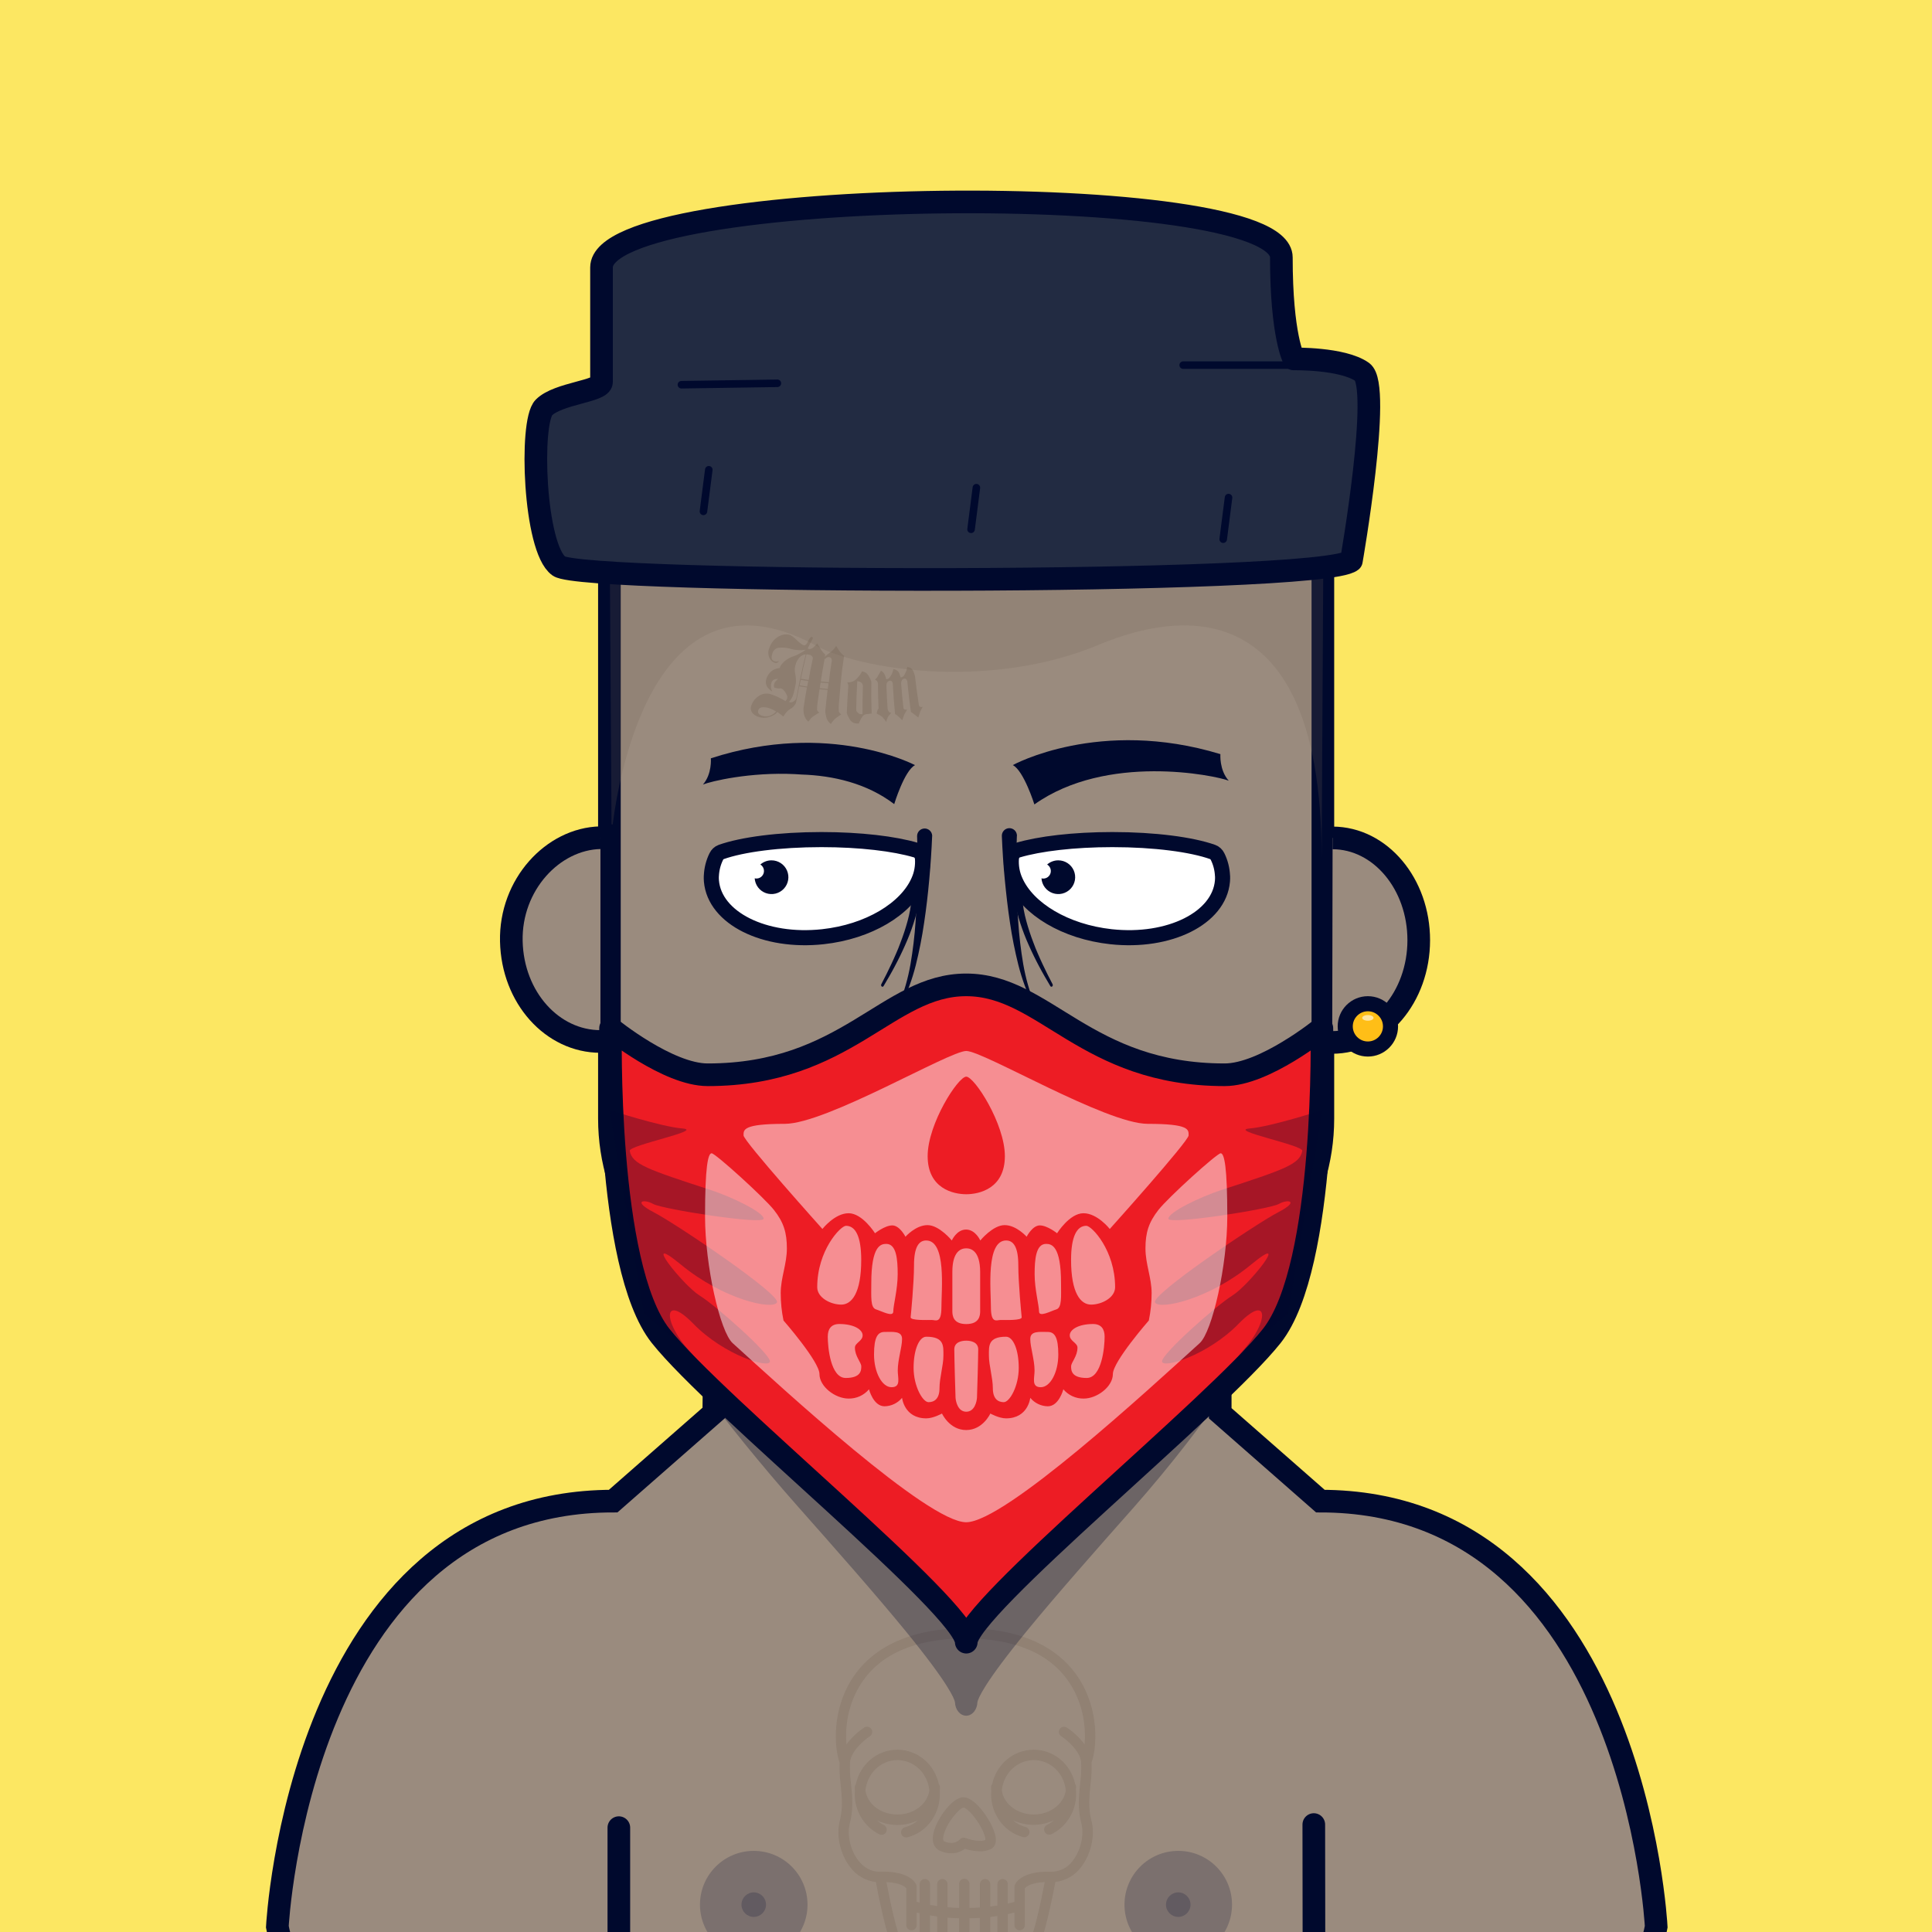
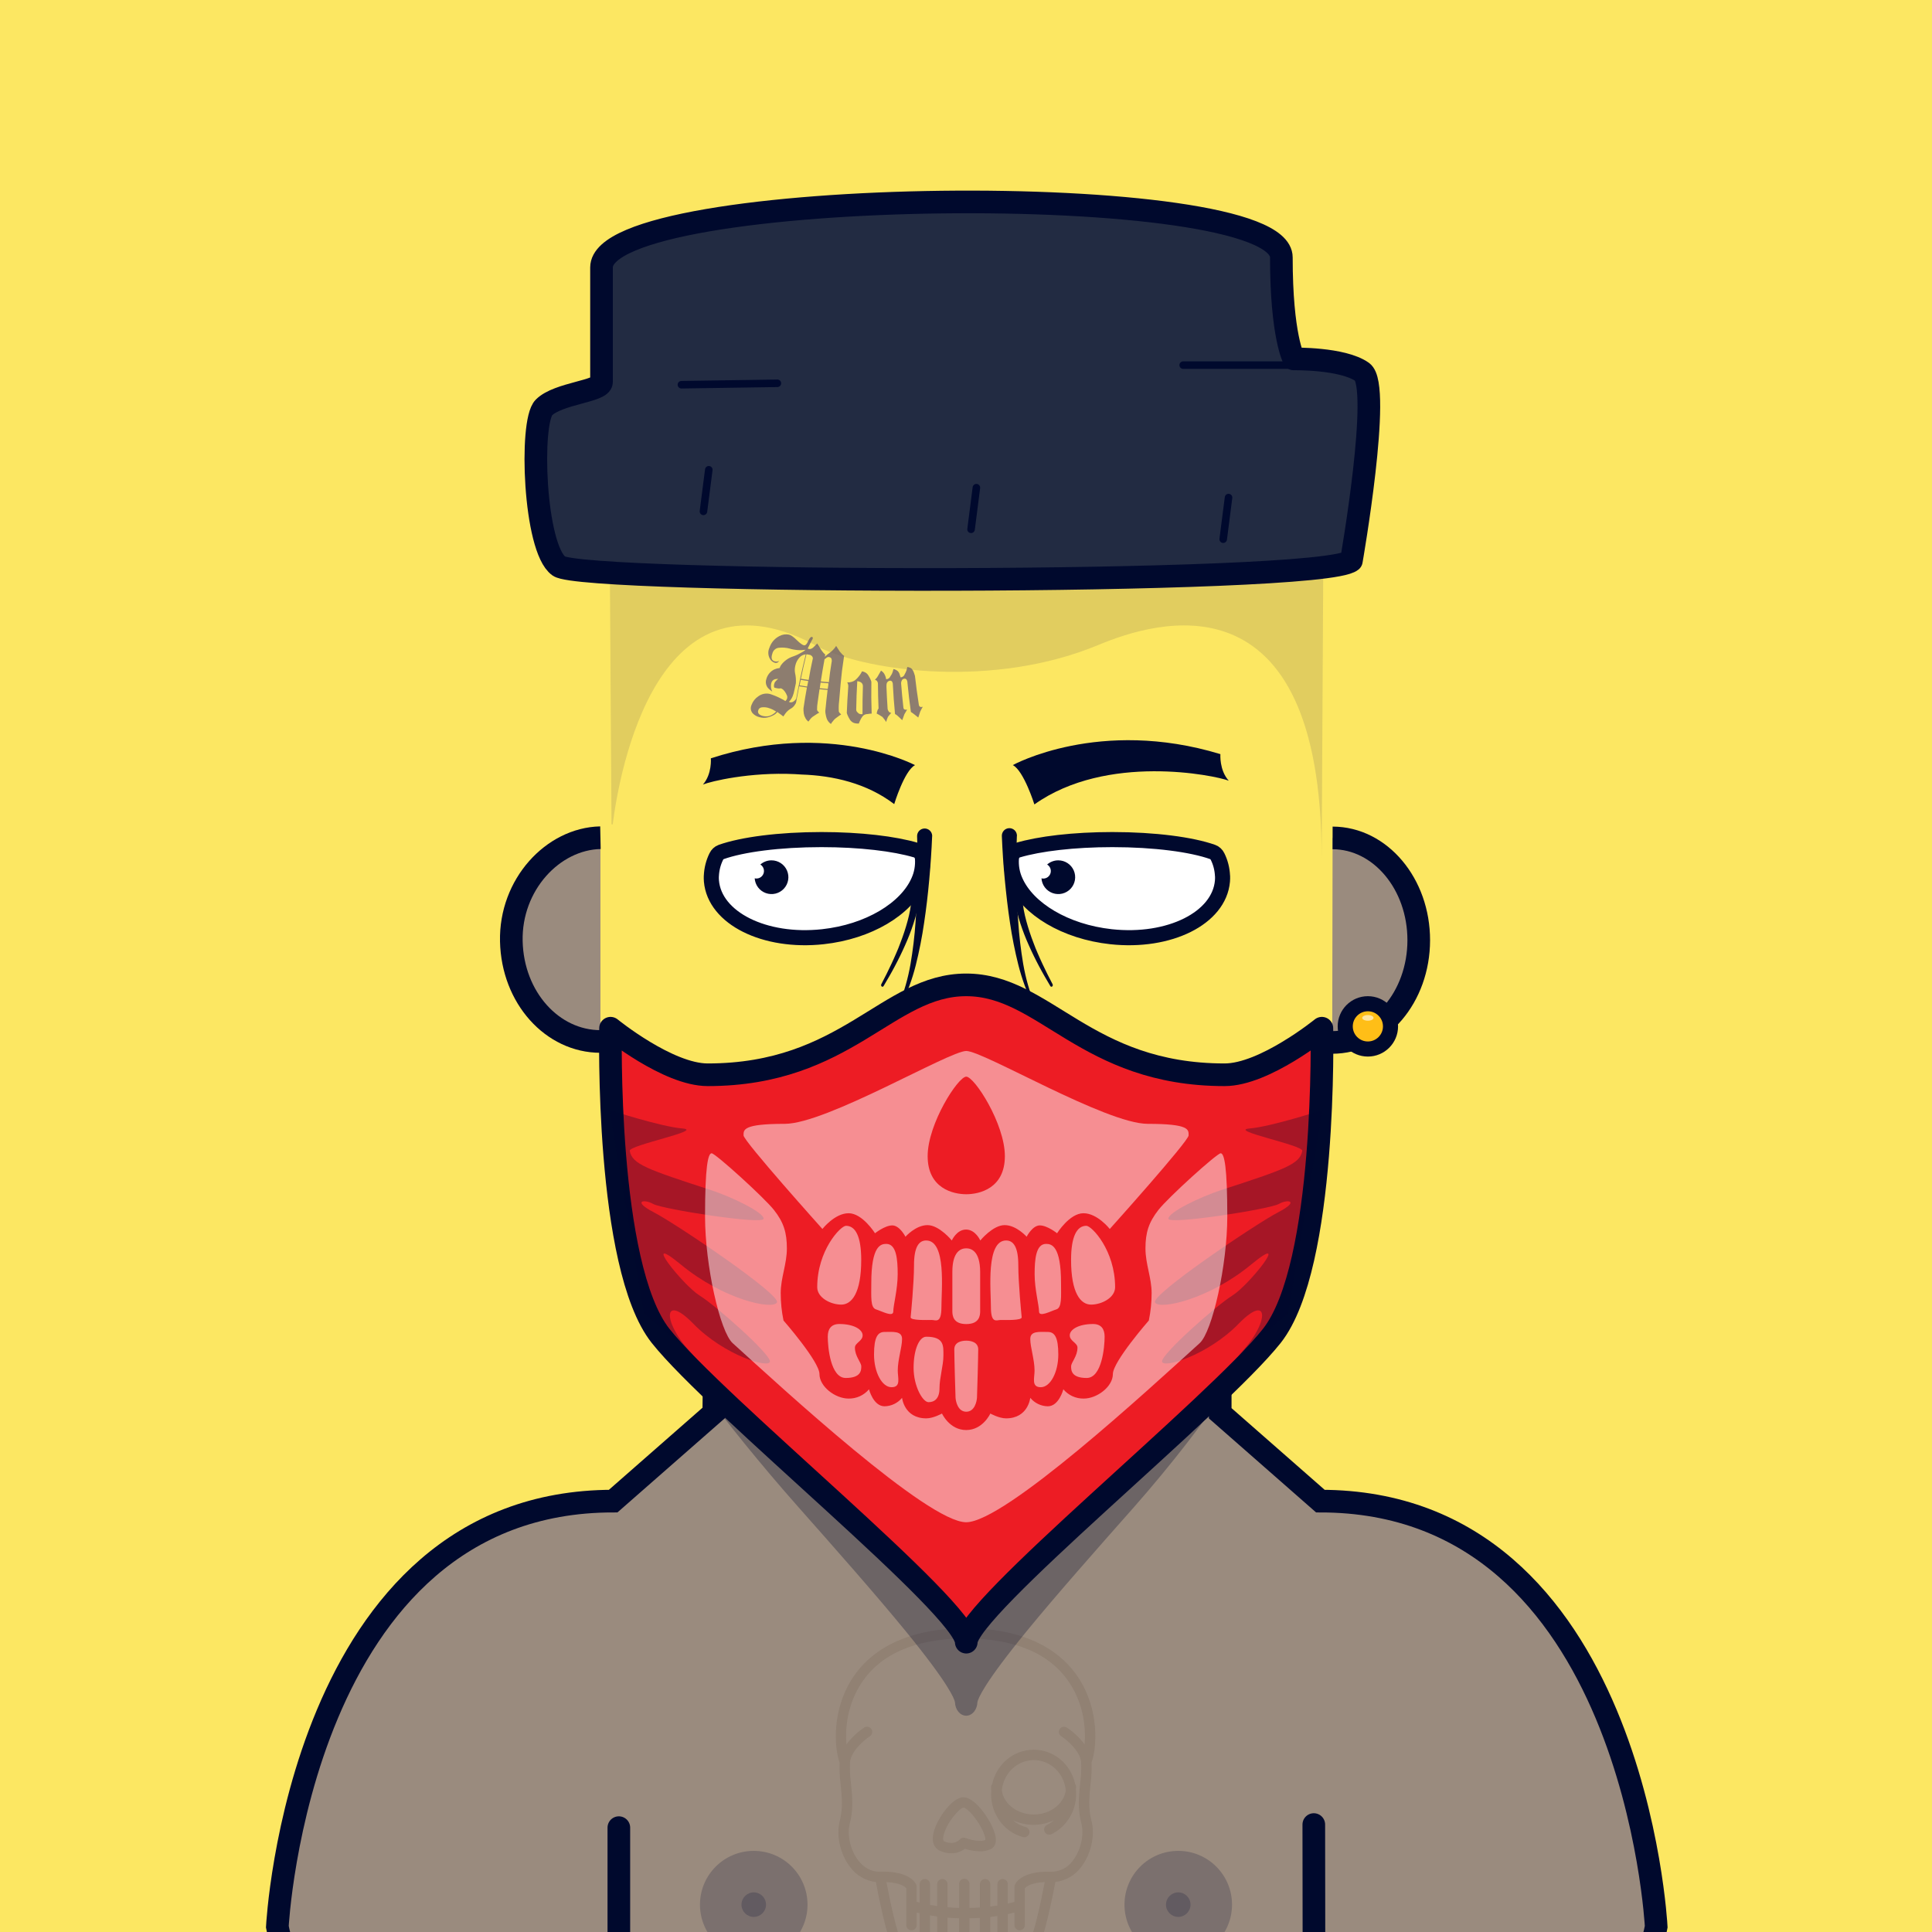
<svg xmlns="http://www.w3.org/2000/svg" id="container" version="1.1" width="1024" height="1024" viewbox="0 0 1024 1024">
  <rect width="100%" height="100%" fill="#333333" stroke="none" />
  <svg width="1024" height="1024" viewbox="0 0 1024 1024">
    <rect cx="0" cy="0" width="1024" height="1024" stroke="none" fill="#FCE762" />
  </svg>
  <svg width="1024" height="1024" viewBox="0 0 1024 1024" fill="none">
    <g id="FLESH-BASE-BIG-NOSE" clip-path="url(#clip0)">
      <g id="Group 39">
        <g id="FLESH">
          <g id="FLESH copy 6">
            <path id="Vector" d="M379.13 674.22H646.74V749.06L699.82 795.62C866.34 795.62 877.82 1021.2 877.82 1021.2C872.08 1052.37 849.11 1051.79 849.11 1051.79H175.71C175.71 1051.79 152.71 1052.37 147 1021.2C147 1021.2 158.48 795.62 325 795.62L378.32 748.86L379.13 674.22Z" fill="#9A8B7E" stroke="#00092D" stroke-width="12" stroke-miterlimit="10" />
            <path id="Vector_2" opacity="0.15" d="M376 701.63C390.91 718.69 410.17 765.63 435 780.4C461.38 793.61 461.6 820 514.15 820C566.7 820 580.39 796.91 592.49 780.37C592.49 780.37 620.7 736.91 648.64 711.37V680H379.64L376 701.63Z" fill="#00092D" />
-             <path id="Vector_3" d="M512.08 184C322.62 186.05 323 289.531 323 289.531V592.881C323 683.111 433.74 733.151 433.74 733.151C459.85 745.661 459.56 770.68 512.08 770.68C564.6 770.68 564.3 745.681 590.41 733.151C590.41 733.151 701.15 683.151 701.15 592.881V289.531C701.15 289.531 701.54 186.05 512.08 184Z" fill="#9A8B7E" stroke="#00092D" stroke-width="12" stroke-linecap="round" stroke-linejoin="round" />
          </g>
          <g id="ARMS">
            <path id="Vector_4" d="M696.34 967.05L696.45 1051.31" stroke="#00092D" stroke-width="12" stroke-linecap="round" stroke-linejoin="round" />
            <path id="Vector_5" d="M328 968.689V1051.31" stroke="#00092D" stroke-width="12" stroke-linecap="round" stroke-linejoin="round" />
          </g>
          <path id="Vector_6" d="M481 797.23C481 797.23 517.6 813.23 544.06 797.23" stroke="#00092D" stroke-width="3" stroke-linecap="round" stroke-linejoin="round" />
        </g>
        <g id="NOSE copy">
          <path id="Vector_7" d="M559.32 563C559.32 563 540.13 585.74 512.16 585.74C484.19 585.74 465 563 465 563" stroke="#00092D" stroke-width="10" stroke-linecap="round" stroke-linejoin="round" />
        </g>
      </g>
      <g id="Group 5">
        <g id="EARS-ROUND">
          <g id="Vector_8">
            <path d="M318.244 552C292.744 552 271.674 528.79 271.014 498.87C270.354 468.95 292.974 444.55 318.244 444" fill="#9A8B7E" />
            <path d="M318.244 552C292.744 552 271.674 528.79 271.014 498.87C270.354 468.95 292.974 444.55 318.244 444" stroke="#00092D" stroke-width="12" stroke-miterlimit="10" />
          </g>
          <g id="Vector_9">
            <path d="M706.104 552.51C731.374 552.51 751.914 528.33 751.964 498.4C752.014 468.47 731.575 444.16 706.305 444.11" fill="#9A8B7E" />
            <path d="M706.104 552.51C731.374 552.51 751.914 528.33 751.964 498.4C752.014 468.47 731.575 444.16 706.305 444.11" stroke="#00092D" stroke-width="12" stroke-miterlimit="10" />
          </g>
        </g>
      </g>
      <g id="Group 65">
        <g id="Group 64">
          <circle id="Ellipse 7" opacity="0.2" cx="399.5" cy="1009.5" r="28.5" fill="#00092D" />
          <circle id="Ellipse 9" opacity="0.2" cx="399.5" cy="1009.5" r="6.5" fill="#00092D" />
        </g>
        <g id="Group 63">
          <circle id="Ellipse 8" opacity="0.2" cx="624.5" cy="1009.5" r="28.5" fill="#00092D" />
          <circle id="Ellipse 10" opacity="0.2" cx="624.5" cy="1009.5" r="6.5" fill="#00092D" />
        </g>
      </g>
    </g>
    <defs>
      <clipPath id="clip0">
        <rect width="1024" height="1024" fill="white" />
      </clipPath>
    </defs>
  </svg>
  <svg width="1024" height="1024" viewBox="0 0 1024 1024" fill="none">
    <g id="TATTOO-MOM">
      <g id="ACCESSOIRES">
        <g id="TATTOO-MOM_2">
          <path id="Vector" d="M445.85 378.66L444.95 379.23L442.95 380.7C442.565 380.994 442.213 381.329 441.9 381.7C441.51 382.16 441.15 382.6 440.83 383.02L440.45 383.72L439.98 383.39C439.183 382.731 438.57 381.876 438.2 380.91C438.05 380.52 437.929 380.119 437.84 379.71C437.72 379.19 437.62 378.65 437.52 378.08C437.42 377.51 437.47 377.32 437.43 376.8C437.65 374.48 437.77 373.32 438.03 371C438.26 368.87 438.38 367.81 438.64 365.69C436.93 365.55 436.07 365.47 434.36 365.29C433.95 368.09 433.76 369.49 433.36 372.29C433.13 373.61 433.029 374.95 433.06 376.29C433.201 376.674 433.434 377.018 433.74 377.29L434.24 377.7L433.31 378.21L431.16 379.62C430.422 380.09 429.78 380.698 429.27 381.41L428.46 382.47L427.71 381.77C427.441 381.479 427.203 381.16 427 380.82C426.753 380.382 426.536 379.927 426.35 379.46C426.211 379.049 426.104 378.628 426.03 378.2C425.941 377.691 425.888 377.176 425.87 376.66C425.87 376.15 425.87 375.89 425.87 375.38C426.54 370.97 426.87 368.76 427.69 364.38C426.05 364.14 425.23 364.01 423.58 363.74C423.03 366.51 422.76 367.9 422.25 370.69C422.18 371.06 422.15 371.25 422.08 371.63C422.08 371.8 422.03 371.88 422 372.04C421.958 372.345 421.859 372.64 421.71 372.91C421.58 373.13 421.36 373.47 421.06 373.91C420.512 374.652 419.801 375.258 418.98 375.68C417.918 376.318 416.996 377.165 416.27 378.17L415.18 379.74L414.32 379.07C413.38 378.39 412.91 378.07 411.99 377.36C411.466 378.072 410.78 378.651 409.99 379.05C408.964 379.613 407.863 380.027 406.72 380.28C405.363 380.565 403.956 380.517 402.62 380.14C401.25 379.833 399.997 379.139 399.01 378.14C398.519 377.613 398.178 376.964 398.025 376.26C397.872 375.556 397.912 374.823 398.14 374.14C398.23 373.89 398.27 373.77 398.37 373.52C399.069 371.666 400.341 370.082 402 369C402.873 368.37 403.873 367.938 404.931 367.736C405.988 367.534 407.077 367.566 408.12 367.83L408.91 368.09C410.816 368.743 412.662 369.556 414.43 370.52C414.708 370.641 414.979 370.777 415.24 370.93C415.57 371.12 415.9 371.34 416.24 371.57L416.66 371.16C416.931 370.837 417.125 370.458 417.23 370.05C417.283 369.685 417.283 369.315 417.23 368.95C417 368.44 416.89 368.18 416.67 367.67C416.287 366.894 415.777 366.188 415.16 365.58C414.788 365.26 414.366 365.004 413.91 364.82L413.4 364.89H412.45L411.34 364.69L410.71 364.54L410.44 364.47L410.24 363.99C410.164 363.544 410.188 363.086 410.31 362.65C410.42 362.31 410.48 362.14 410.59 361.79C410.894 361.289 411.276 360.84 411.72 360.46L412.45 359.78L410.92 359.96C410.408 360.067 409.936 360.319 409.562 360.686C409.188 361.053 408.927 361.519 408.81 362.03C408.545 363.063 408.545 364.147 408.81 365.18C409 365.73 409.1 366 409.3 366.54C408.575 366.076 407.905 365.533 407.3 364.92C406.686 364.294 406.253 363.514 406.047 362.662C405.841 361.809 405.87 360.917 406.13 360.08C406.411 358.947 406.935 357.889 407.668 356.98C408.4 356.072 409.323 355.334 410.37 354.82C411.275 354.418 412.237 354.159 413.22 354.05C413.399 353.573 413.616 353.111 413.87 352.67C415.481 350.409 417.783 348.735 420.43 347.9C421.254 347.61 422.062 347.276 422.85 346.9C423.38 346.64 424.11 346.25 425.03 345.73C425.356 345.574 425.667 345.39 425.96 345.18C426.28 344.95 426.63 344.69 426.96 344.39L425.06 344.6C423.508 344.662 421.953 344.538 420.43 344.23L419.82 344.1L419.25 343.98L418.71 343.79C416.672 343.238 414.544 343.095 412.45 343.37C411.716 343.524 411.04 343.881 410.498 344.401C409.957 344.921 409.573 345.582 409.39 346.31C408.89 347.78 408.84 348.86 409.22 349.55C409.397 349.811 409.625 350.034 409.889 350.206C410.154 350.378 410.45 350.495 410.76 350.55C411.264 350.666 411.787 350.666 412.29 350.55L412.93 350.34L412.66 350.7C412.419 350.979 412.102 351.184 411.747 351.288C411.392 351.393 411.015 351.393 410.66 351.29C410.093 351.114 409.567 350.828 409.112 350.446C408.657 350.065 408.283 349.597 408.01 349.07C407.541 348.221 407.273 347.275 407.228 346.305C407.183 345.336 407.362 344.369 407.75 343.48C407.9 343.1 407.98 342.91 408.14 342.48C409.096 340.17 410.844 338.276 413.07 337.14C414.647 336.275 416.482 336.005 418.24 336.38C419.29 336.63 420.65 337.62 422.37 339.31C424.09 341 425.37 341.89 426.13 342.03C426.62 342.12 427.13 341.82 427.62 341.14C427.793 340.88 427.944 340.605 428.07 340.32L428.76 338.99C429.29 337.99 429.83 337.49 430.4 337.57C430.5 337.652 430.603 337.729 430.71 337.8C430.77 337.877 430.808 337.968 430.822 338.064C430.836 338.161 430.825 338.259 430.79 338.35C430.695 338.709 430.535 339.047 430.32 339.35L429.64 340.62L428.11 343.68L428.4 343.85L428.79 343.97C429.037 344.031 429.294 344.031 429.54 343.97L430.36 343.67C430.595 343.54 430.814 343.383 431.01 343.2C431.362 342.886 431.696 342.552 432.01 342.2C432.409 341.845 432.777 341.457 433.11 341.04C433.31 341.35 433.41 341.51 433.62 341.82C433.83 342.13 434.22 342.74 434.54 343.25L435.29 344.48C435.433 344.733 435.601 344.97 435.79 345.19C436.03 345.5 436.28 345.8 436.53 346.11L437.4 346.91C437.31 347.38 437.26 347.62 437.18 348.08L438.39 347.01L439.83 345.92C440.953 345.119 441.933 344.135 442.73 343.01C442.91 342.74 443 342.61 443.17 342.34C443.93 343.53 444.31 344.12 445.1 345.34L446.48 346.89C446.84 347.19 447.02 347.34 447.39 347.63C446.91 350.8 446.69 352.39 446.27 355.57C445.97 358.27 445.82 359.63 445.56 362.34C445.2 366.09 445.04 367.96 444.75 371.72C444.523 373.531 444.473 375.359 444.6 377.18C444.771 377.563 445.023 377.905 445.34 378.18L445.85 378.66ZM411.39 377.13L409.63 376.13L408.41 375.6L407 375.13C405.928 374.843 404.81 374.772 403.71 374.92C403.262 374.963 402.84 375.15 402.507 375.453C402.173 375.756 401.947 376.158 401.86 376.6C401.75 376.91 401.728 377.244 401.797 377.565C401.866 377.887 402.023 378.183 402.25 378.42C402.775 378.911 403.42 379.256 404.12 379.42C404.61 379.559 405.113 379.642 405.62 379.67H406.7C407.731 379.55 408.718 379.186 409.58 378.61C410.261 378.219 410.873 377.719 411.39 377.13ZM422 370.38C423.77 360.87 424.79 356.15 427.08 346.81C425.843 346.921 424.69 347.483 423.84 348.39C422.681 349.611 421.884 351.131 421.54 352.78C421.395 353.371 421.302 353.973 421.26 354.58C421.22 355.249 421.257 355.92 421.37 356.58C421.796 358.397 421.948 360.268 421.82 362.13C421.65 362.9 421.57 363.29 421.41 364.06C421.25 364.83 421.16 365.28 421.09 365.59C420.93 366.37 420.79 366.98 420.67 367.4C420.524 367.925 420.351 368.443 420.15 368.95C419.691 370.088 419.011 371.125 418.15 372L418.72 372.23C419.222 372.317 419.738 372.251 420.2 372.04C420.93 371.647 421.55 371.076 422 370.38ZM428.61 360.38C428.97 358.29 429.15 357.24 429.53 355.15C429.89 353.37 430.08 352.48 430.46 350.71L430.83 348.96C430.823 348.7 430.761 348.445 430.649 348.211C430.537 347.977 430.378 347.769 430.18 347.6L429.49 347.14L427.81 346.82H427.42C426.17 351.97 425.58 354.55 424.49 359.75C426.11 360 426.93 360.15 428.58 360.38H428.61ZM428.4 360.96C426.79 360.73 425.98 360.6 424.4 360.33L423.8 363.26C425.42 363.53 426.23 363.66 427.8 363.89C427.96 363.09 428.05 362.7 428.21 361.89C428.26 361.52 428.3 361.33 428.37 361L428.4 360.96ZM439.32 361.57C439.56 359.46 439.68 358.41 439.95 356.3C440.21 354.5 440.35 353.61 440.63 351.82L440.88 350.23C440.82 349.84 440.79 349.65 440.74 349.23C440.629 348.959 440.45 348.721 440.22 348.54L439.44 348.23C439.125 348.203 438.807 348.247 438.51 348.36C438.188 348.486 437.904 348.697 437.69 348.97C437.42 349.13 437.28 349.21 437.02 349.38C436.58 351.75 436.37 352.93 435.97 355.31C435.57 357.69 435.39 358.81 435.03 361.15C436.72 361.36 437.58 361.44 439.29 361.57H439.32ZM439.14 362.16C437.46 362.02 436.62 361.95 434.94 361.77L434.49 364.77C436.19 364.95 437.03 365.02 438.71 365.16C438.83 364.35 438.9 363.95 439.02 363.16C439 362.73 439.06 362.54 439.11 362.16H439.14Z" fill="#8D7D6F" />
          <path id="Vector_2" d="M462 378.22C461.349 378.23 460.699 378.301 460.06 378.43C459.461 378.435 458.868 378.55 458.31 378.77C457.858 378.983 457.461 379.298 457.15 379.69C456.604 380.437 456.142 381.242 455.77 382.09C455.54 382.65 455.42 382.93 455.18 383.49H454.69C454.012 383.517 453.335 383.423 452.69 383.21C451.829 382.905 451.086 382.334 450.57 381.58C450.02 380.734 449.548 379.841 449.16 378.91C449.03 378.52 448.96 378.33 448.82 377.91C449.04 372.36 449.19 369.59 449.59 364.07C449.661 363.367 449.54 362.659 449.24 362.02C449.16 361.88 449.11 361.81 449.03 361.66H449.76H450.25C450.382 361.607 450.52 361.57 450.66 361.55C451.845 361.394 452.947 360.857 453.8 360.02C454.819 359.053 455.697 357.949 456.41 356.74L456.84 355.85L457.47 355.95C457.686 355.993 457.895 356.067 458.09 356.17C458.992 356.511 459.75 357.15 460.24 357.98C460.736 358.752 461.164 359.565 461.52 360.41C461.64 360.78 461.71 360.97 461.84 361.34C461.75 368.12 461.78 371.48 462 378.22ZM457.15 378.53C457.15 372.61 457.15 369.65 457.35 363.76C457.375 363.419 457.32 363.076 457.19 362.76C457.071 362.417 456.86 362.112 456.58 361.88C456.462 361.773 456.334 361.676 456.2 361.59C455.889 361.406 455.552 361.272 455.2 361.19L454.37 361.03C454.04 367.03 453.92 370.08 453.81 376.14C453.794 376.559 453.941 376.967 454.22 377.28L455.07 378.11C455.372 378.312 455.713 378.448 456.07 378.51L457.15 378.53Z" fill="#8D7D6F" />
          <path id="Vector_3" d="M489.09 374.63L488.56 375.53C488.23 376.19 488.07 376.53 487.73 377.17L487.1 379.12L486.7 380.3L484.84 378.82L483.6 377.88L482.79 377.35C481.94 371.13 481.57 368.02 480.96 361.79C480.955 361.173 480.752 360.573 480.38 360.08C480.241 359.931 480.066 359.82 479.871 359.759C479.677 359.697 479.47 359.687 479.27 359.73C479.015 359.756 478.769 359.842 478.554 359.981C478.338 360.12 478.159 360.308 478.03 360.53C477.774 360.998 477.624 361.517 477.59 362.05C478 367.26 478.24 369.87 478.82 375.05C478.82 375.339 478.933 375.617 479.135 375.824C479.336 376.032 479.611 376.152 479.9 376.16H480.81L480.46 376.64C480.02 377.42 479.8 377.8 479.35 378.57C478.89 379.83 478.67 380.46 478.2 381.71L476.41 380L475.28 379L474.38 378.44C473.8 372.21 473.57 369.1 473.23 362.87C473.252 362.262 473.081 361.664 472.74 361.16C472.597 361.009 472.419 360.897 472.222 360.832C472.025 360.767 471.814 360.753 471.61 360.79C471.196 360.85 470.811 361.039 470.509 361.33C470.208 361.62 470.005 361.998 469.93 362.41C469.846 363.009 469.819 363.615 469.85 364.22C470.02 368.54 470.13 370.7 470.41 375.03C470.386 375.491 470.462 375.952 470.635 376.381C470.808 376.809 471.072 377.195 471.41 377.51L472.41 377.89L472.01 378.23C471.5 378.87 471.24 379.18 470.72 379.81C470.61 380.03 470.49 380.27 470.38 380.54C470.27 380.81 470.15 381.16 470.01 381.54C469.87 381.92 469.83 382.21 469.7 382.66L469.03 381.66C468.51 381 468.25 380.66 467.74 380.02C467.497 379.833 467.24 379.666 466.97 379.52L465.8 378.8L464.67 378.21L464.8 377.48C464.91 377.12 464.96 376.93 465.07 376.57C465.149 376.296 465.281 376.041 465.46 375.82C465.54 375.69 465.58 375.63 465.65 375.5C465.44 370.28 465.38 367.68 465.33 362.5C465.338 362.154 465.272 361.811 465.138 361.492C465.003 361.173 464.803 360.886 464.55 360.65L463.74 360.29L464.22 359.77C464.661 359.35 465.029 358.86 465.31 358.32C465.98 357.17 466.31 356.59 466.96 355.44L467.47 355.81C467.899 356.122 468.268 356.508 468.56 356.95C468.962 357.589 469.269 358.283 469.47 359.01C469.55 359.41 469.6 359.61 469.68 360.01C470.026 360.004 470.367 359.926 470.681 359.779C470.995 359.633 471.274 359.422 471.5 359.16C471.89 358.52 472.09 358.16 472.5 357.56C472.91 356.96 472.96 356.44 473.27 355.69C473.333 355.312 473.44 354.943 473.59 354.59L474.02 354.71C474.694 354.918 475.32 355.258 475.86 355.71C476.402 356.296 476.776 357.019 476.94 357.8L477.36 359.04C478.047 358.951 478.677 358.613 479.13 358.09L479.96 356.51C480.142 356.151 480.299 355.78 480.43 355.4C480.51 355.15 480.62 354.73 480.75 354.14L480.88 353.51L481.67 353.67C482.223 353.79 482.738 354.044 483.17 354.41C483.742 355.057 484.171 355.816 484.43 356.64C484.63 357.27 484.73 357.59 484.94 358.23C485.66 364.41 486.08 367.5 487.03 373.68C487.064 373.956 487.191 374.212 487.392 374.406C487.592 374.599 487.853 374.717 488.13 374.74L489.09 374.63Z" fill="#8D7D6F" />
        </g>
      </g>
    </g>
  </svg>
  <svg width="1024" height="1024" viewBox="0 0 1024 1024" fill="none">
    <g id="MOUTH-STANDARD">
      <g id="MOUTH-STANDARD_2">
        <path id="Vector" d="M467.639 657.35C479.059 657.09 490.479 656.893 501.899 656.76C516.279 656.58 530.669 656.46 545.059 656.68L550.059 656.78H551.219H551.679C551.199 656.78 551.679 656.78 551.859 656.78L553.999 656.85C556.299 656.94 558.589 657.05 560.879 657.26C562.999 657.45 562.469 655.26 561.739 653.98C560.739 652.32 558.639 649.72 556.489 649.53C551.619 649.09 546.699 649 541.809 648.9C535.109 648.77 528.409 648.74 521.709 648.75C507.219 648.75 492.709 648.95 478.259 649.2C472.786 649.3 467.312 649.407 461.839 649.52C461.099 649.52 460.959 650.52 461.009 651C461.218 652.044 461.682 653.019 462.359 653.84C463.599 655.43 465.479 657.35 467.659 657.3L467.639 657.35Z" fill="#00092D" />
-         <path id="Vector_2" d="M501.509 672.22C506.608 672.001 511.717 672.219 516.779 672.87C521.869 673.63 526.929 674.43 532.059 674.87C533.529 675.01 531.459 672.07 530.409 671.97C525.209 671.49 520.079 670.66 514.919 669.9C509.749 669.255 504.534 669.045 499.329 669.27C498.549 669.27 499.329 670.67 499.519 670.89C499.735 671.241 500.026 671.539 500.372 671.763C500.719 671.986 501.111 672.129 501.519 672.18L501.509 672.22Z" fill="#00092D" />
      </g>
    </g>
  </svg>
  <svg width="1024" height="1024" viewBox="0 0 1024 1024" fill="none">
    <g id="BEARD-STUBBLE-GOATEE">
      <path id="Vector" opacity="0.2" d="M432.02 733.46C458.37 746.01 458.65 771.01 511.17 771.01C563.69 771.01 563.4 746.01 589.51 733.49C589.51 733.49 700.25 683.49 700.25 593.22V547.89C694.79 547.3 671.46 546.25 671.46 570.76C671.46 598.51 664.18 663.61 617.33 681.76C617.33 681.76 608.68 638.55 605.95 633.09C603.22 627.63 594.58 604.43 555.95 603.52C517.32 602.61 511.54 603.06 511.54 603.06C511.54 603.06 505.8 602.61 467.13 603.52C428.46 604.43 419.82 627.63 417.13 633.09C414.44 638.55 405.75 681.76 405.75 681.76C358.9 663.57 351.62 598.47 351.62 570.76C351.62 546.51 328.77 547.29 323 547.87V591.58C323 591.58 334.37 678.5 432.02 733.46ZM466.37 627.01H556.67C579.08 627.01 586.38 645.85 586.38 671.47C586.38 687.64 556.15 702.79 511.52 702.79C466.89 702.79 436.66 687.64 436.66 671.47C436.64 645.89 443.94 627.01 466.37 627.01Z" fill="#00092D" />
      <path id="Vector_2" d="M572.56 590C530.46 590 512.46 606.55 512.46 606.55C512.46 606.55 494.46 590 452.35 590C410.24 590 403.89 631.48 427.97 661.43C425.09 627.48 442.35 641.43 470.18 641.43C498.01 641.43 512.46 634.01 512.46 634.01C512.46 634.01 526.91 641.43 554.74 641.43C582.57 641.43 599.82 627.51 596.95 661.43C621.03 631.48 614.66 590 572.56 590Z" fill="#00092D" />
      <g id="BEARD-SIK-SMALL">
        <path id="Vector_3" d="M521.831 736.07C520.621 741.25 502.501 740.54 500.951 737.07C499.401 733.6 497.471 698.56 500.951 694.83C504.431 691.1 517.781 690.56 522.831 693.19C527.881 695.82 523.041 730.89 521.831 736.07Z" fill="#00092D" />
      </g>
    </g>
  </svg>
  <svg width="1024" height="1024" viewBox="0 0 1024 1024" fill="none">
    <g id="EYES-NEUTRAL-SQUARE">
      <g id="Group 21">
        <g id="Vector">
          <path d="M377.021 464.206C376.98 465.137 376.998 466.069 377.075 466.996C378.783 486.629 405.225 499.829 436.098 496.481C460.415 493.843 480.237 481.739 486.739 467.118C488.491 463.35 489.25 459.103 488.928 454.872C488.82 453.867 488.442 452.921 487.843 452.161C487.245 451.4 486.455 450.86 485.577 450.611C474.127 447.201 455.92 445 435.408 445C413.007 445 393.366 447.628 382.251 451.575C381.135 451.976 380.201 452.845 379.645 453.999C378.085 457.143 377.193 460.646 377.039 464.237" fill="white" />
          <path d="M377.021 464.206C376.98 465.137 376.998 466.069 377.075 466.996C378.783 486.629 405.225 499.829 436.098 496.481C460.415 493.843 480.237 481.739 486.739 467.118C488.491 463.35 489.25 459.103 488.928 454.872C488.82 453.867 488.442 452.921 487.843 452.161C487.245 451.4 486.455 450.86 485.577 450.611C474.127 447.201 455.92 445 435.408 445C413.007 445 393.366 447.628 382.251 451.575C381.135 451.976 380.201 452.845 379.645 453.999C378.085 457.143 377.193 460.646 377.039 464.237" stroke="#00092D" stroke-width="8" stroke-miterlimit="10" />
        </g>
        <g id="Vector_2">
          <path d="M647.979 464.206C648.02 465.137 648.001 466.069 647.924 466.996C646.226 486.629 619.775 499.829 588.902 496.481C564.594 493.843 544.763 481.739 538.261 467.118C536.509 463.35 535.75 459.103 536.072 454.872C536.177 453.867 536.553 452.921 537.15 452.16C537.747 451.399 538.536 450.859 539.414 450.611C550.873 447.201 569.07 445 589.583 445C611.984 445 631.634 447.628 642.739 451.575C643.856 451.976 644.79 452.845 645.346 453.999C646.906 457.143 647.798 460.646 647.952 464.237" fill="white" />
          <path d="M647.979 464.206C648.02 465.137 648.001 466.069 647.924 466.996C646.226 486.629 619.775 499.829 588.902 496.481C564.594 493.843 544.763 481.739 538.261 467.118C536.509 463.35 535.75 459.103 536.072 454.872V454.872C536.177 453.867 536.553 452.921 537.15 452.16C537.747 451.399 538.536 450.859 539.414 450.611C550.873 447.201 569.07 445 589.583 445C611.984 445 631.634 447.628 642.739 451.575C643.856 451.976 644.79 452.845 645.346 453.999C646.906 457.143 647.798 460.646 647.952 464.237" stroke="#00092D" stroke-width="8" stroke-miterlimit="10" />
        </g>
        <path id="Vector_3" d="M408.89 456C406.721 455.997 404.627 456.786 403 458.22C403.814 458.715 404.424 459.484 404.721 460.389C405.019 461.294 404.983 462.275 404.622 463.156C404.26 464.037 403.596 464.761 402.749 465.196C401.901 465.631 400.927 465.749 400 465.53C400.115 467.269 400.736 468.937 401.786 470.328C402.837 471.719 404.271 472.772 405.913 473.358C407.554 473.945 409.331 474.039 411.025 473.628C412.719 473.218 414.256 472.321 415.447 471.049C416.638 469.776 417.431 468.183 417.729 466.466C418.027 464.748 417.816 462.981 417.122 461.382C416.428 459.783 415.282 458.422 413.825 457.465C412.368 456.509 410.663 456 408.92 456H408.89Z" fill="#00092D" />
        <path id="Vector_4" d="M560.89 456C558.722 455.999 556.628 456.788 555 458.22C555.751 458.665 556.336 459.344 556.665 460.153C556.994 460.961 557.049 461.855 556.822 462.698C556.596 463.541 556.099 464.287 555.409 464.822C554.719 465.356 553.873 465.651 553 465.66C552.663 465.658 552.327 465.614 552 465.53C552.115 467.269 552.736 468.937 553.787 470.328C554.837 471.719 556.271 472.772 557.913 473.358C559.554 473.945 561.331 474.039 563.025 473.628C564.719 473.218 566.257 472.321 567.448 471.049C568.639 469.776 569.432 468.183 569.729 466.466C570.027 464.748 569.816 462.981 569.123 461.382C568.429 459.783 567.283 458.422 565.826 457.465C564.368 456.509 562.663 456 560.92 456H560.89Z" fill="#00092D" />
        <path id="Vector_5" d="M494.051 443.229C493.741 450.939 493.21 458.559 492.52 466.229C491.83 473.899 490.95 481.469 489.81 489.049C488.714 496.64 487.232 504.17 485.37 511.609C484.431 515.333 483.296 519.005 481.971 522.609C480.685 526.247 479.009 529.734 476.971 533.009C476.894 533.142 476.767 533.239 476.619 533.278C476.471 533.318 476.313 533.297 476.181 533.22C476.048 533.143 475.951 533.016 475.912 532.868C475.873 532.72 475.894 532.562 475.971 532.43C477.713 529.108 479.091 525.607 480.08 521.989C481.108 518.369 481.946 514.697 482.591 510.989C483.865 503.553 484.759 496.057 485.27 488.529C485.83 480.999 486.12 473.44 486.27 465.89C486.42 458.34 486.34 450.759 486.08 443.259C486.062 442.734 486.147 442.211 486.331 441.718C486.515 441.226 486.795 440.775 487.153 440.39C487.512 440.006 487.942 439.696 488.42 439.478C488.899 439.26 489.415 439.138 489.94 439.12C490.466 439.101 490.989 439.187 491.482 439.371C491.974 439.555 492.425 439.833 492.81 440.192C493.194 440.55 493.505 440.981 493.723 441.459C493.941 441.938 494.062 442.454 494.08 442.979L494.051 443.229Z" fill="#00092D" />
        <path id="Vector_6" d="M538.959 443.17C538.679 450.67 538.619 458.25 538.729 465.8C538.839 473.35 539.119 480.92 539.669 488.45C540.172 495.984 541.056 503.487 542.32 510.93C542.963 514.638 543.797 518.309 544.82 521.93C545.804 525.56 547.182 529.07 548.93 532.4C548.958 532.451 548.975 532.507 548.981 532.565C548.988 532.623 548.982 532.682 548.965 532.738C548.949 532.794 548.921 532.846 548.884 532.891C548.847 532.936 548.801 532.973 548.749 533C548.652 533.053 548.538 533.067 548.43 533.039C548.323 533.011 548.229 532.944 548.169 532.85C546.132 529.585 544.456 526.108 543.169 522.48C541.841 518.875 540.704 515.204 539.76 511.48C537.892 504.04 536.4 496.51 535.29 488.92C534.14 481.35 533.29 473.74 532.55 466.11C531.81 458.48 531.319 450.86 530.999 443.11C530.978 442.585 531.06 442.06 531.241 441.567C531.422 441.073 531.699 440.62 532.055 440.233C532.411 439.847 532.839 439.534 533.316 439.312C533.793 439.091 534.309 438.966 534.834 438.945C535.36 438.923 535.884 439.005 536.378 439.186C536.871 439.367 537.325 439.644 537.711 440C538.098 440.356 538.411 440.785 538.632 441.262C538.853 441.739 538.978 442.254 538.999 442.78V443.11L538.959 443.17Z" fill="#00092D" />
      </g>
      <g id="Group 24">
        <path id="Vector_7" d="M651.257 413.78C643.869 410.945 586.631 399.11 548.248 426.364C548.248 426.364 542.618 408.444 536.8 405.515C536.8 405.515 582.683 380.183 646.83 399.703C646.843 399.721 646.2 408.209 651.257 413.78Z" fill="#00092D" />
        <path id="Vector_8" d="M372.573 415.824C377.482 410.249 376.767 401.922 376.767 401.922C439.634 381.524 484.981 405.538 484.981 405.538C479.303 408.485 473.953 426.199 473.953 426.199C459.387 415.099 441.531 411.061 424.807 410.517L421.299 410.299C397.334 409.135 376.762 414.122 372.573 415.824Z" fill="#00092D" />
      </g>
      <g id="Group 130">
        <path id="Vector_9" d="M487 476.457C487 477.267 486.906 477.75 486.846 478.36C486.786 478.97 486.697 479.502 486.593 480.046C486.409 481.151 486.165 482.214 485.932 483.283C485.435 485.392 484.844 487.457 484.178 489.463C482.869 493.459 481.357 497.353 479.652 501.121C478.847 503.024 477.923 504.837 477.053 506.691C476.184 508.546 475.21 510.316 474.281 512.128C473.351 513.94 472.348 515.667 471.364 517.419L468.323 522.608C468.217 522.802 468.052 522.937 467.864 522.983C467.677 523.029 467.481 522.982 467.322 522.853C467.163 522.724 467.052 522.524 467.014 522.295C466.976 522.067 467.015 521.83 467.121 521.636L469.868 516.284C470.758 514.472 471.617 512.659 472.492 510.847C473.366 509.035 474.151 507.168 474.976 505.314C475.801 503.459 476.551 501.593 477.242 499.684C478.7 495.929 479.969 492.07 481.043 488.128C481.579 486.171 482.037 484.196 482.394 482.22C482.563 481.236 482.732 480.251 482.841 479.272C482.911 478.783 482.936 478.306 482.985 477.822L483.025 477.128C483.025 477.007 483.025 476.916 483.025 476.808V476.505C483.006 475.865 483.197 475.241 483.556 474.771C483.916 474.302 484.414 474.025 484.941 474.002C485.468 473.978 485.981 474.211 486.367 474.648C486.753 475.084 486.981 475.69 487 476.331V476.457Z" fill="#00092D" />
        <path id="Vector_10" d="M538 476.457C538 477.267 538.094 477.75 538.154 478.36C538.214 478.97 538.303 479.502 538.407 480.046C538.591 481.151 538.835 482.214 539.068 483.283C539.565 485.392 540.156 487.457 540.822 489.463C542.131 493.459 543.643 497.353 545.348 501.121C546.153 503.024 547.077 504.837 547.947 506.691C548.816 508.546 549.79 510.316 550.719 512.128C551.649 513.94 552.652 515.667 553.636 517.419L556.677 522.608C556.783 522.802 556.948 522.937 557.136 522.983C557.323 523.029 557.519 522.982 557.678 522.853C557.837 522.724 557.948 522.524 557.986 522.295C558.024 522.067 557.985 521.83 557.879 521.636L555.132 516.284C554.242 514.472 553.383 512.659 552.508 510.847C551.634 509.035 550.849 507.168 550.024 505.314C549.199 503.459 548.449 501.593 547.758 499.684C546.3 495.929 545.031 492.07 543.957 488.128C543.421 486.171 542.963 484.196 542.606 482.22C542.437 481.236 542.268 480.251 542.159 479.272C542.089 478.783 542.064 478.306 542.015 477.822L541.975 477.128C541.975 477.007 541.975 476.916 541.975 476.808V476.505C541.994 475.865 541.803 475.241 541.444 474.771C541.084 474.302 540.586 474.025 540.059 474.002C539.532 473.978 539.019 474.211 538.633 474.648C538.247 475.084 538.019 475.69 538 476.331V476.457Z" fill="#00092D" />
      </g>
    </g>
  </svg>
  <svg id="empty-layer" />
  <svg id="empty-layer" />
  <svg width="1024" height="1024" viewBox="0 0 1024 1024" fill="none">
    <g id="CLOTHES-CHEST-TATTOO" clip-path="url(#clip0)">
      <g id="Group" opacity="0.75">
        <g id="Vector" style="mix-blend-mode:multiply">
          <path d="M578.006 945.45C578.5 941.702 578.678 937.918 578.536 934.14C581.256 926.75 583.016 906.49 571.436 889C563.646 877.21 546.966 863.13 511.776 863H510.946C476.306 863.4 459.816 877.37 452.086 889.07C440.526 906.57 442.296 926.8 445.016 934.18C444.869 937.978 445.047 941.782 445.546 945.55C446.196 951.92 446.856 958.55 445.146 964.9C443.046 972.71 445.336 982.9 450.706 989.7C452.308 991.858 454.337 993.664 456.666 995.005C458.995 996.347 461.575 997.196 464.246 997.5C465.566 1004.66 469.926 1027.15 474.176 1034.85C477.126 1040.22 494.606 1048.49 511.776 1048.49C528.946 1048.49 546.406 1040.22 549.366 1034.85C553.616 1027.14 558.006 1004.59 559.366 997.47C562.031 997.16 564.606 996.311 566.934 994.976C569.261 993.64 571.293 991.845 572.906 989.7C578.276 982.91 580.556 972.7 578.456 964.9C576.676 958.45 577.356 951.84 578.006 945.45ZM544.576 1032.17C543.046 1034.95 528.076 1042.98 511.776 1042.98C495.476 1042.98 480.496 1034.98 478.966 1032.17C475.326 1025.58 471.306 1005.43 469.826 997.55C477.206 997.85 479.736 1000.06 480.366 1000.78V1020.52C480.408 1021.22 480.714 1021.87 481.223 1022.35C481.731 1022.83 482.403 1023.09 483.101 1023.09C483.799 1023.09 484.471 1022.83 484.979 1022.35C485.487 1021.87 485.794 1021.22 485.836 1020.52V1013.68L487.436 1014.06V1025.75C487.413 1026.12 487.467 1026.5 487.594 1026.85C487.722 1027.2 487.919 1027.52 488.176 1027.79C488.432 1028.07 488.741 1028.28 489.084 1028.43C489.427 1028.58 489.797 1028.66 490.171 1028.66C490.544 1028.66 490.914 1028.58 491.257 1028.43C491.601 1028.28 491.91 1028.07 492.166 1027.79C492.422 1027.52 492.62 1027.2 492.747 1026.85C492.874 1026.5 492.928 1026.12 492.906 1025.75V1015.17C494.156 1015.39 495.426 1015.59 496.726 1015.77V1025.77C496.703 1026.14 496.757 1026.52 496.884 1026.87C497.012 1027.22 497.209 1027.54 497.466 1027.81C497.722 1028.09 498.031 1028.3 498.374 1028.45C498.717 1028.6 499.087 1028.68 499.461 1028.68C499.834 1028.68 500.204 1028.6 500.547 1028.45C500.891 1028.3 501.2 1028.09 501.456 1027.81C501.712 1027.54 501.91 1027.22 502.037 1026.87C502.164 1026.52 502.218 1026.14 502.196 1025.77V1016.39C504.286 1016.56 506.326 1016.67 508.356 1016.72V1025.72C508.356 1026.08 508.426 1026.43 508.564 1026.76C508.701 1027.1 508.902 1027.4 509.155 1027.65C509.409 1027.9 509.71 1028.1 510.041 1028.24C510.372 1028.38 510.727 1028.45 511.086 1028.45C511.444 1028.45 511.799 1028.38 512.13 1028.24C512.462 1028.1 512.763 1027.9 513.016 1027.65C513.27 1027.4 513.471 1027.1 513.608 1026.76C513.745 1026.43 513.816 1026.08 513.816 1025.72V1016.72C515.646 1016.72 517.486 1016.63 519.366 1016.51V1025.76C519.343 1026.13 519.397 1026.51 519.524 1026.86C519.652 1027.21 519.849 1027.53 520.106 1027.8C520.362 1028.08 520.671 1028.29 521.014 1028.44C521.357 1028.59 521.727 1028.67 522.101 1028.67C522.474 1028.67 522.844 1028.59 523.187 1028.44C523.531 1028.29 523.84 1028.08 524.096 1027.8C524.352 1027.53 524.55 1027.21 524.677 1026.86C524.804 1026.51 524.858 1026.13 524.836 1025.76V1016.03C526.116 1015.88 527.386 1015.7 528.656 1015.51V1025.75C528.633 1026.12 528.687 1026.5 528.814 1026.85C528.942 1027.2 529.139 1027.52 529.396 1027.79C529.652 1028.07 529.961 1028.28 530.304 1028.43C530.647 1028.58 531.017 1028.66 531.391 1028.66C531.765 1028.66 532.134 1028.58 532.477 1028.43C532.821 1028.28 533.13 1028.07 533.386 1027.79C533.642 1027.52 533.84 1027.2 533.967 1026.85C534.094 1026.5 534.148 1026.12 534.126 1025.75V1014.51C535.496 1014.22 536.696 1013.94 537.696 1013.68V1020.52C537.738 1021.22 538.044 1021.87 538.553 1022.35C539.061 1022.83 539.733 1023.09 540.431 1023.09C541.129 1023.09 541.801 1022.83 542.309 1022.35C542.817 1021.87 543.124 1021.22 543.166 1020.52V1000.82C543.886 999.99 546.466 997.82 553.736 997.53C551.886 1007.37 547.926 1026.1 544.576 1032.17ZM568.576 986.27C567.265 988.081 565.54 989.551 563.544 990.559C561.549 991.566 559.341 992.081 557.106 992.06C541.216 991.55 538.186 998.29 537.886 999.06C537.764 999.379 537.703 999.718 537.706 1000.06V1008.06C536.806 1008.31 535.606 1008.62 534.136 1008.95V998.5C534.094 997.803 533.787 997.149 533.279 996.67C532.771 996.192 532.099 995.925 531.401 995.925C530.703 995.925 530.031 996.192 529.523 996.67C529.014 997.149 528.708 997.803 528.666 998.5V1009.97C527.396 1010.17 526.126 1010.35 524.846 1010.5V998.5C524.804 997.803 524.497 997.149 523.989 996.67C523.481 996.192 522.809 995.925 522.111 995.925C521.413 995.925 520.741 996.192 520.233 996.67C519.724 997.149 519.418 997.803 519.376 998.5V1011.03C517.496 1011.15 515.656 1011.22 513.826 1011.24V998.5C513.826 997.776 513.538 997.082 513.026 996.57C512.514 996.058 511.82 995.77 511.096 995.77C510.372 995.77 509.677 996.058 509.165 996.57C508.653 997.082 508.366 997.776 508.366 998.5V1011.25C506.366 1011.25 504.286 1011.07 502.206 1010.88V998.5C502.164 997.803 501.857 997.149 501.349 996.67C500.841 996.192 500.169 995.925 499.471 995.925C498.773 995.925 498.101 996.192 497.593 996.67C497.084 997.149 496.778 997.803 496.736 998.5V1010.25C495.446 1010.06 494.166 1009.86 492.916 1009.63V998.5C492.874 997.803 492.567 997.149 492.059 996.67C491.551 996.192 490.879 995.925 490.181 995.925C489.483 995.925 488.811 996.192 488.303 996.67C487.794 997.149 487.488 997.803 487.446 998.5V1008.44C486.836 1008.29 486.306 1008.14 485.846 1008.02V1000.02C485.849 999.678 485.788 999.339 485.666 999.02C485.376 998.25 482.336 991.56 466.476 992.02C460.966 992.26 457.166 988.96 455.006 986.23C450.706 980.79 448.786 972.39 450.446 966.23C452.446 958.87 451.656 951.45 450.996 944.91C450.49 941.267 450.333 937.583 450.526 933.91C451.116 927.91 458.326 922 461.046 920.24C461.348 920.043 461.608 919.788 461.812 919.491C462.015 919.193 462.158 918.859 462.233 918.506C462.307 918.153 462.311 917.789 462.245 917.434C462.178 917.08 462.043 916.742 461.846 916.44C461.649 916.138 461.394 915.878 461.097 915.674C460.799 915.47 460.464 915.327 460.111 915.253C459.759 915.179 459.395 915.175 459.04 915.241C458.686 915.307 458.348 915.443 458.046 915.64C454.418 918.06 451.232 921.084 448.626 924.58C447.886 916.2 449.006 903.48 456.626 891.97C466.896 876.43 485.446 868.48 511.756 868.34C538.056 868.48 556.596 876.41 566.856 891.93C574.476 903.45 575.596 916.2 574.856 924.58C572.244 921.085 569.055 918.062 565.426 915.64C565.124 915.446 564.786 915.314 564.433 915.251C564.08 915.187 563.718 915.194 563.367 915.271C563.017 915.347 562.685 915.492 562.39 915.697C562.096 915.902 561.844 916.163 561.651 916.465C561.457 916.767 561.325 917.104 561.261 917.457C561.198 917.811 561.205 918.173 561.281 918.523C561.358 918.874 561.503 919.206 561.708 919.5C561.913 919.795 562.174 920.046 562.476 920.24C565.206 921.99 572.416 927.84 573.026 933.91C573.203 937.554 573.043 941.206 572.546 944.82C571.876 951.38 571.116 958.82 573.106 966.2C574.776 972.43 572.856 980.83 568.566 986.25L568.576 986.27Z" fill="#8D7D6F" />
        </g>
        <g id="Vector_2" style="mix-blend-mode:multiply">
          <path d="M569.876 945.67C567.586 935.07 558.606 927.4 547.876 927.4C537.146 927.4 528.186 935.07 525.876 945.67C525.513 946.14 525.317 946.717 525.316 947.31C525.316 947.87 525.316 948.42 525.396 948.96C525.476 949.5 525.316 950.25 525.316 950.91C525.316 961.72 532.316 971.09 542.316 973.7C543.006 973.845 543.725 973.719 544.324 973.347C544.923 972.975 545.355 972.387 545.532 971.705C545.708 971.022 545.615 970.298 545.271 969.683C544.927 969.067 544.36 968.608 543.686 968.4C541.137 967.737 538.784 966.472 536.826 964.71C540.242 966.343 543.98 967.19 547.766 967.19C551.552 967.19 555.29 966.343 558.706 964.71C557.573 965.712 556.312 966.56 554.956 967.23C554.634 967.388 554.345 967.607 554.108 967.876C553.87 968.145 553.688 968.459 553.571 968.798C553.455 969.137 553.406 969.496 553.429 969.855C553.451 970.213 553.543 970.563 553.701 970.885C553.859 971.208 554.078 971.496 554.347 971.734C554.616 971.971 554.929 972.153 555.268 972.27C555.608 972.386 555.967 972.435 556.325 972.413C556.683 972.391 557.034 972.298 557.356 972.14C561.289 970.158 564.59 967.116 566.887 963.358C569.184 959.6 570.386 955.275 570.356 950.87C570.356 950.2 570.356 949.55 570.276 948.87C570.196 948.19 570.356 947.78 570.356 947.23C570.363 946.673 570.195 946.127 569.876 945.67ZM530.956 948.89C531.956 939.74 539.156 932.89 547.956 932.89C556.756 932.89 563.956 939.76 564.906 948.89C563.956 956.11 556.576 961.73 547.956 961.73C539.336 961.73 531.926 956.25 530.956 948.89Z" fill="#8D7D6F" />
        </g>
        <g id="Vector_3" style="mix-blend-mode:multiply">
          <path d="M510.696 952.59C504.476 952.59 496.166 964.59 494.696 971.89C493.416 978.16 496.776 980.33 498.266 980.97C500.124 981.81 502.136 982.256 504.176 982.28C506.792 982.3 509.342 981.452 511.426 979.87C513.97 980.716 516.625 981.181 519.306 981.25C521.293 981.298 523.266 980.894 525.076 980.07C526.446 979.41 528.576 977.59 527.546 972.84C526.116 966.25 517.506 952.78 510.696 952.59ZM522.306 975.25C521.345 975.597 520.327 975.763 519.306 975.74C516.753 975.645 514.232 975.132 511.846 974.22C511.307 974.001 510.713 973.959 510.149 974.099C509.585 974.239 509.079 974.555 508.706 975C508.109 975.585 507.403 976.047 506.627 976.358C505.851 976.668 505.021 976.822 504.186 976.81C502.893 976.782 501.62 976.49 500.446 975.95C499.656 975.61 499.896 973.88 500.036 973.14C501.286 966.54 508.566 958.14 510.736 958.06C511.566 958.06 514.486 960.16 517.816 965C521.306 970.08 522.436 974.01 522.306 975.25Z" fill="#8D7D6F" />
        </g>
        <g id="Vector_4" style="mix-blend-mode:multiply">
-           <path d="M498.086 948.95C498.136 948.41 498.156 947.86 498.156 947.31C498.156 946.718 497.963 946.143 497.606 945.67C495.316 935.07 486.336 927.4 475.606 927.4C464.876 927.4 455.926 935.07 453.606 945.67C453.25 946.143 453.057 946.719 453.056 947.31C453.056 947.87 453.056 948.42 453.126 948.95C453.196 949.48 453.056 950.25 453.056 950.95C453.026 955.355 454.227 959.68 456.524 963.438C458.821 967.196 462.122 970.238 466.056 972.22C466.378 972.377 466.728 972.469 467.086 972.491C467.444 972.512 467.803 972.463 468.142 972.346C468.481 972.229 468.793 972.047 469.062 971.809C469.33 971.571 469.549 971.283 469.706 970.96C469.863 970.638 469.955 970.288 469.976 969.93C469.998 969.572 469.949 969.213 469.832 968.874C469.715 968.535 469.532 968.223 469.294 967.955C469.056 967.686 468.768 967.467 468.446 967.31C467.084 966.636 465.819 965.782 464.686 964.77C468.103 966.41 471.845 967.261 475.636 967.261C479.426 967.261 483.168 966.41 486.586 964.77C484.629 966.529 482.281 967.794 479.736 968.46C479.377 968.541 479.038 968.692 478.739 968.907C478.44 969.121 478.187 969.393 477.995 969.707C477.803 970.021 477.677 970.37 477.623 970.734C477.57 971.098 477.59 971.469 477.682 971.825C477.775 972.181 477.938 972.514 478.163 972.806C478.387 973.097 478.668 973.34 478.988 973.521C479.309 973.702 479.662 973.816 480.028 973.857C480.393 973.898 480.763 973.865 481.116 973.76C491.116 971.15 498.116 961.76 498.116 950.97C498.156 950.25 498.136 949.59 498.086 948.95ZM458.696 948.89C459.696 939.74 466.896 932.89 475.646 932.89C484.396 932.89 491.646 939.76 492.586 948.89C491.586 956.23 484.406 961.73 475.646 961.73C466.886 961.73 459.666 956.25 458.696 948.89Z" fill="#8D7D6F" />
-         </g>
+           </g>
      </g>
    </g>
    <defs>
      <clipPath id="clip0">
        <rect width="1024" height="1024" fill="white" />
      </clipPath>
    </defs>
  </svg>
  <svg id="empty-layer" />
  <svg width="1024" height="1024" viewBox="0 0 1024 1024" fill="none">
    <g id="HAIR-STUBBLE-HAT">
      <g id="Group 7">
        <g id="HAT-BLACK">
          <path id="HAIR-BROS" opacity="0.2" d="M701.424 288.5C701.424 288.5 702.884 182.31 505.794 184.02C310.594 185.76 323.164 289.6 323.164 289.6L324.114 436.7C324.114 436.788 324.148 436.872 324.21 436.934C324.272 436.996 324.356 437.03 324.444 437.03C324.531 437.03 324.615 436.996 324.677 436.934C324.739 436.872 324.774 436.788 324.774 436.7C328.244 409.62 348.284 294.7 434.674 343.35C461.064 355.86 526.674 364.96 582.264 341.8C611.614 329.58 700.504 301.06 700.504 454.86L701.424 288.5Z" fill="#776558" />
          <g id="Group 41">
            <path id="Vector" opacity="0.24" d="M316.324 268.061V288.721L686.474 305.261L686.374 283.681L316.324 268.061Z" fill="#EF947A" />
            <path id="Vector_2" d="M685.734 190.24C685.734 190.24 679.144 178.24 679.144 136.43C679.144 94.62 318.814 98.29 318.814 141.76V202.46C318.814 207.46 295.864 208.4 288.284 215.98C280.704 223.56 283.084 290.57 296.214 300.05C309.344 309.53 700.294 310.33 716.264 297.21C716.264 297.21 732.464 204.52 722.004 197.14C711.544 189.76 685.734 190.24 685.734 190.24Z" fill="#222B42" stroke="#00092D" stroke-width="12" stroke-linecap="round" stroke-linejoin="round" />
            <path id="Vector_3" d="M683.104 193.521H627.124" stroke="#00092D" stroke-width="4" stroke-linecap="round" stroke-linejoin="round" />
            <path id="Vector_4" d="M361.174 203.91L412.024 203.15" stroke="#00092D" stroke-width="4" stroke-linecap="round" stroke-linejoin="round" />
            <path id="Vector_5" d="M372.844 271.03L375.674 248.98" stroke="#00092D" stroke-width="4" stroke-linecap="round" stroke-linejoin="round" />
            <path id="Vector_6" d="M648.324 285.78L651.154 263.73" stroke="#00092D" stroke-width="4" stroke-linecap="round" stroke-linejoin="round" />
            <path id="Vector_7" d="M514.684 280.54L517.504 258.48" stroke="#00092D" stroke-width="4" stroke-linecap="round" stroke-linejoin="round" />
          </g>
        </g>
      </g>
    </g>
  </svg>
  <svg width="1024" height="1024" viewBox="0 0 1024 1024" fill="none">
    <g id="NONE">
</g>
  </svg>
  <svg width="1024" height="1024" viewBox="0 0 1024 1024" fill="none">
    <g id="EARRING-RIGHT">
      <circle id="Ellipse 11" cx="725" cy="544" r="12" fill="#FFBE17" stroke="#00092D" stroke-width="8" />
      <g id="Ellipse 20" style="mix-blend-mode:overlay">
        <ellipse cx="725" cy="539.5" rx="3" ry="1.5" fill="white" fill-opacity="0.6" />
      </g>
    </g>
  </svg>
  <svg width="1024" height="1024" viewBox="0 0 1024 1024" fill="none">
    <g id="BANDANA">
      <g id="Group 158">
        <path id="Vector" opacity="0.3" d="M371.368 735.25C385.038 753.62 402.724 775.7 422.951 798.55C443.177 821.4 464.167 845.15 479.92 864.41C502.824 892.41 505.8 900.31 506.147 902.17C506.257 906.17 508.875 909.36 512.099 909.36C515.323 909.36 517.942 906.16 518.051 902.17C518.398 900.31 521.374 892.4 544.279 864.41C560.031 845.16 580.982 821.47 601.248 798.56C620.53 776.652 638.443 753.558 654.884 729.41" fill="#00092D" />
        <path id="Vector_2" d="M649.091 569.65C575.298 569.65 553.861 522 512.09 522C470.318 522 448.881 569.65 375.088 569.65C353.909 569.65 323.605 544.98 323.605 544.98C323.605 544.98 320.758 670.98 350.14 708.06C379.522 745.14 512.139 852.49 512.139 870.38C512.139 852.49 644.706 745.19 674.088 708.06C703.47 670.93 700.614 544.98 700.614 544.98C700.614 544.98 670.269 569.65 649.091 569.65Z" fill="#ED1C24" stroke="#00092D" stroke-width="12" stroke-linecap="round" stroke-linejoin="round" />
        <path id="Vector_3" opacity="0.3" d="M323 588.289C323 588.289 349.912 597.109 361.687 598.119C373.462 599.129 333.197 606.929 333.773 609.989C335.122 617.109 343.077 619.779 376.487 630.669C387.924 634.399 404.738 642.539 404.738 645.929C404.738 649.319 350.924 640.849 346.212 638.129C341.5 635.409 334.775 636.439 346.539 642.539C358.304 648.639 414.152 686.279 411.791 690.349C409.43 694.419 383.203 688.649 361.002 670.349C338.802 652.049 361.994 681.199 370.763 686.629C379.532 692.059 408.091 717.479 408.091 721.549C408.091 725.619 383.947 718.499 367.42 701.549C350.894 684.599 350.983 701.549 367.42 718.159L341.292 696.159L323 588.289Z" fill="#00092D" />
        <path id="Vector_4" opacity="0.3" d="M701 588.289C701 588.289 674.088 597.109 662.313 598.119C650.539 599.129 690.813 606.929 690.237 609.989C688.888 617.109 680.933 619.779 647.523 630.669C636.086 634.399 619.262 642.539 619.262 645.929C619.262 649.319 673.076 640.849 677.788 638.129C682.5 635.409 689.225 636.439 677.451 642.539C665.676 648.639 609.848 686.279 612.199 690.349C614.55 694.419 640.787 688.649 662.988 670.349C685.188 652.049 661.996 681.199 653.237 686.629C644.478 692.059 615.899 717.479 615.899 721.549C615.899 725.619 640.044 718.499 656.57 701.549C673.096 684.599 673.017 701.549 656.57 718.159L682.708 696.159L701 588.289Z" fill="#00092D" />
        <g id="Group 157" opacity="0.5">
          <path id="Vector_5" d="M448.394 649.699C445.527 649.699 433.147 662.7 433.147 682.25C433.147 687.86 440.319 691.469 445.884 691.469C451.449 691.469 456.468 685.329 456.468 667.789C456.468 655.309 453.414 649.699 448.394 649.699Z" fill="white" />
          <path id="Vector_6" d="M469.741 659.289C466.864 659.289 461.805 660.189 461.805 680.079C461.805 687.319 461.27 693.079 464.315 694.009C467.361 694.939 473.461 698.349 473.461 695.089C473.461 691.829 475.792 683.339 475.792 675.379C475.792 667.419 475.118 659.289 469.741 659.289Z" fill="white" />
          <path id="Vector_7" d="M490.9 657.48C486.932 657.48 484.443 661.1 484.443 670.59C484.443 680.08 482.835 696.36 482.657 698.17C482.478 699.98 491.585 699.61 493.777 699.61C495.97 699.61 498.975 701.78 498.975 692.74C498.975 683.7 501.663 657.48 490.9 657.48Z" fill="white" />
          <path id="Vector_8" d="M438.732 708.47C438.732 713.9 440.171 730.35 448.245 730.35C456.32 730.35 456.499 726.35 456.499 724.2C456.499 722.05 453.126 718.96 453.126 714.26C453.126 711.73 457.213 710.82 457.213 707.75C457.213 704.68 452.55 701.75 444.833 701.75C440.488 701.78 438.732 704.42 438.732 708.47Z" fill="white" />
          <path id="Vector_9" d="M468.817 705.96C465.216 705.96 463.252 708.71 463.252 717.96C463.252 727.21 467.409 735.25 472.537 735.25C477.666 735.25 475.83 730.35 475.83 726.44C475.83 720.59 478.112 714.11 478.112 709.7C478.112 705.29 473.301 705.96 468.817 705.96Z" fill="white" />
          <path id="Vector_10" d="M490.959 708.49C487.18 708.49 484.224 715.32 484.224 725.01C484.224 734.7 489.035 743.18 492.159 743.18C495.284 743.18 497.953 741.3 497.953 735.8C497.953 730.3 500.026 723.69 500.026 718.62C500.026 713.55 500.651 708.49 490.959 708.49Z" fill="white" />
          <path id="Vector_11" d="M608.358 595.659C586.148 595.659 521.283 557.039 512.137 557.039C502.991 557.039 438.116 595.659 415.916 595.659C393.715 595.659 394.092 598.779 394.092 601.779C394.092 604.779 435.894 651.379 435.894 651.379C435.894 651.379 442.421 643.039 449.782 643.039C457.142 643.039 463.778 653.649 463.778 653.649C463.778 653.649 468.976 649.489 472.924 649.489C476.872 649.489 479.918 655.489 479.918 655.489C479.918 655.489 485.314 649.339 491.583 649.339C497.852 649.339 504.479 657.479 504.479 657.479C504.479 657.479 507.018 651.689 512.028 651.689C517.037 651.689 519.577 657.479 519.577 657.479C519.577 657.479 526.213 649.339 532.472 649.339C538.732 649.339 544.138 655.489 544.138 655.489C544.138 655.489 547.183 649.489 551.131 649.489C555.079 649.489 560.277 653.649 560.277 653.649C560.277 653.649 566.864 643.039 574.264 643.039C581.664 643.039 588.201 651.379 588.201 651.379C588.201 651.379 629.993 604.849 629.993 601.779C629.993 598.709 630.509 595.659 608.358 595.659ZM512.137 632.969C505.193 632.969 491.673 629.899 491.673 612.779C491.673 595.659 507.782 570.649 512.137 570.649C516.492 570.649 532.601 595.649 532.601 612.779C532.601 629.909 519.081 632.969 512.137 632.969Z" fill="white" />
          <path id="Vector_12" d="M575.784 649.699C578.65 649.699 591.03 662.7 591.03 682.25C591.03 687.86 583.858 691.469 578.293 691.469C572.728 691.469 567.689 685.329 567.689 667.779C567.689 655.309 570.764 649.699 575.784 649.699Z" fill="white" />
          <path id="Vector_13" d="M554.435 659.289C557.312 659.289 562.371 660.189 562.371 680.079C562.371 687.319 562.906 693.079 559.861 694.009C556.816 694.939 550.705 698.349 550.705 695.089C550.705 691.829 548.374 683.339 548.374 675.379C548.374 667.419 549.059 659.289 554.435 659.289Z" fill="white" />
          <path id="Vector_14" d="M533.265 657.48C537.233 657.48 539.723 661.1 539.723 670.59C539.723 680.08 541.34 696.36 541.519 698.17C541.697 699.98 532.591 699.61 530.399 699.61C528.206 699.61 525.201 701.78 525.201 692.74C525.201 683.7 522.512 657.48 533.265 657.48Z" fill="white" />
          <path id="Vector_15" d="M512.137 661.641C509.608 661.641 504.767 662.901 504.767 674.121V694.911C504.767 697.261 505.154 701.781 512.137 701.781C519.121 701.781 519.508 697.261 519.508 694.911V674.121C519.458 662.901 514.617 661.641 512.137 661.641Z" fill="white" />
          <path id="Vector_16" d="M585.474 708.47C585.474 713.9 584.036 730.35 575.961 730.35C567.886 730.35 567.708 726.35 567.708 724.2C567.708 722.05 571.081 718.96 571.081 714.26C571.081 711.73 566.994 710.82 566.994 707.75C566.994 704.68 571.656 701.75 579.373 701.75C583.679 701.78 585.474 704.42 585.474 708.47Z" fill="white" />
          <path id="Vector_17" d="M555.349 705.96C558.95 705.96 560.924 708.71 560.924 717.96C560.924 727.21 556.767 735.25 551.638 735.25C546.51 735.25 548.336 730.35 548.336 726.44C548.336 720.59 546.064 714.11 546.064 709.7C546.064 705.29 550.875 705.96 555.349 705.96Z" fill="white" />
-           <path id="Vector_18" d="M533.218 708.49C536.997 708.49 539.953 715.32 539.953 725.01C539.953 734.7 535.142 743.18 532.018 743.18C528.893 743.18 526.225 741.3 526.225 735.8C526.225 730.3 524.151 723.69 524.151 718.62C524.151 713.55 523.526 708.49 533.218 708.49Z" fill="white" />
          <path id="Vector_19" d="M512.138 710.58C509.619 710.58 505.799 711.35 505.799 715.21C505.799 719.07 506.345 738.77 506.454 740.75C506.563 742.73 507.664 748.24 512.138 748.24C516.612 748.24 517.713 742.74 517.822 740.75C517.931 738.76 518.477 719.06 518.477 715.21C518.477 711.36 514.608 710.58 512.138 710.58Z" fill="white" />
          <path id="Vector_20" d="M646.988 611.26C645.004 611.26 619.213 634.61 614.005 641.26C608.797 647.91 607.12 653.38 607.12 661.69C607.12 670 610.384 677.26 610.384 685.37C610.386 690.248 609.89 695.113 608.906 699.89C608.906 699.89 589.85 721.66 589.85 728.27C589.85 734.88 581.587 741.27 574.385 741.27C572.339 741.304 570.31 740.881 568.444 740.032C566.578 739.183 564.922 737.93 563.593 736.36C563.593 736.36 561.301 745.36 555.359 745.36C553.581 745.334 551.829 744.919 550.225 744.146C548.621 743.373 547.202 742.259 546.065 740.88C546.065 740.88 544.973 751.76 533.219 751.76C529.499 751.76 524.906 749.2 524.906 749.2C524.906 749.2 520.938 757.95 512.09 757.95C503.241 757.95 499.273 749.2 499.273 749.2C499.273 749.2 494.68 751.76 490.961 751.76C479.206 751.76 478.115 740.88 478.115 740.88C476.978 742.259 475.559 743.373 473.954 744.146C472.35 744.919 470.598 745.334 468.82 745.36C462.868 745.36 460.586 736.36 460.586 736.36C459.256 737.931 457.598 739.186 455.731 740.035C453.863 740.884 451.832 741.306 449.784 741.27C442.592 741.27 434.329 734.86 434.329 728.27C434.329 721.68 415.273 699.89 415.273 699.89C414.289 695.113 413.793 690.248 413.795 685.37C413.795 677.26 417.059 670 417.059 661.69C417.059 653.38 415.412 647.87 410.174 641.26C404.937 634.65 379.156 611.26 377.182 611.26C375.208 611.26 373.69 618.75 373.69 644.74C373.69 670.73 381.625 705.86 388.331 711.9C414.985 736.09 491.675 806.82 512.09 806.82C532.505 806.82 609.194 736.09 635.848 711.9C642.514 705.9 650.49 670.72 650.49 644.74C650.49 618.76 648.962 611.26 646.988 611.26Z" fill="white" />
        </g>
      </g>
    </g>
  </svg>
  <style>
                body {
                    margin: 0;
                    padding: 0;
                    display: flex;
                    width: 100%;
                    height:100vh;
                }
                </style>
</svg>